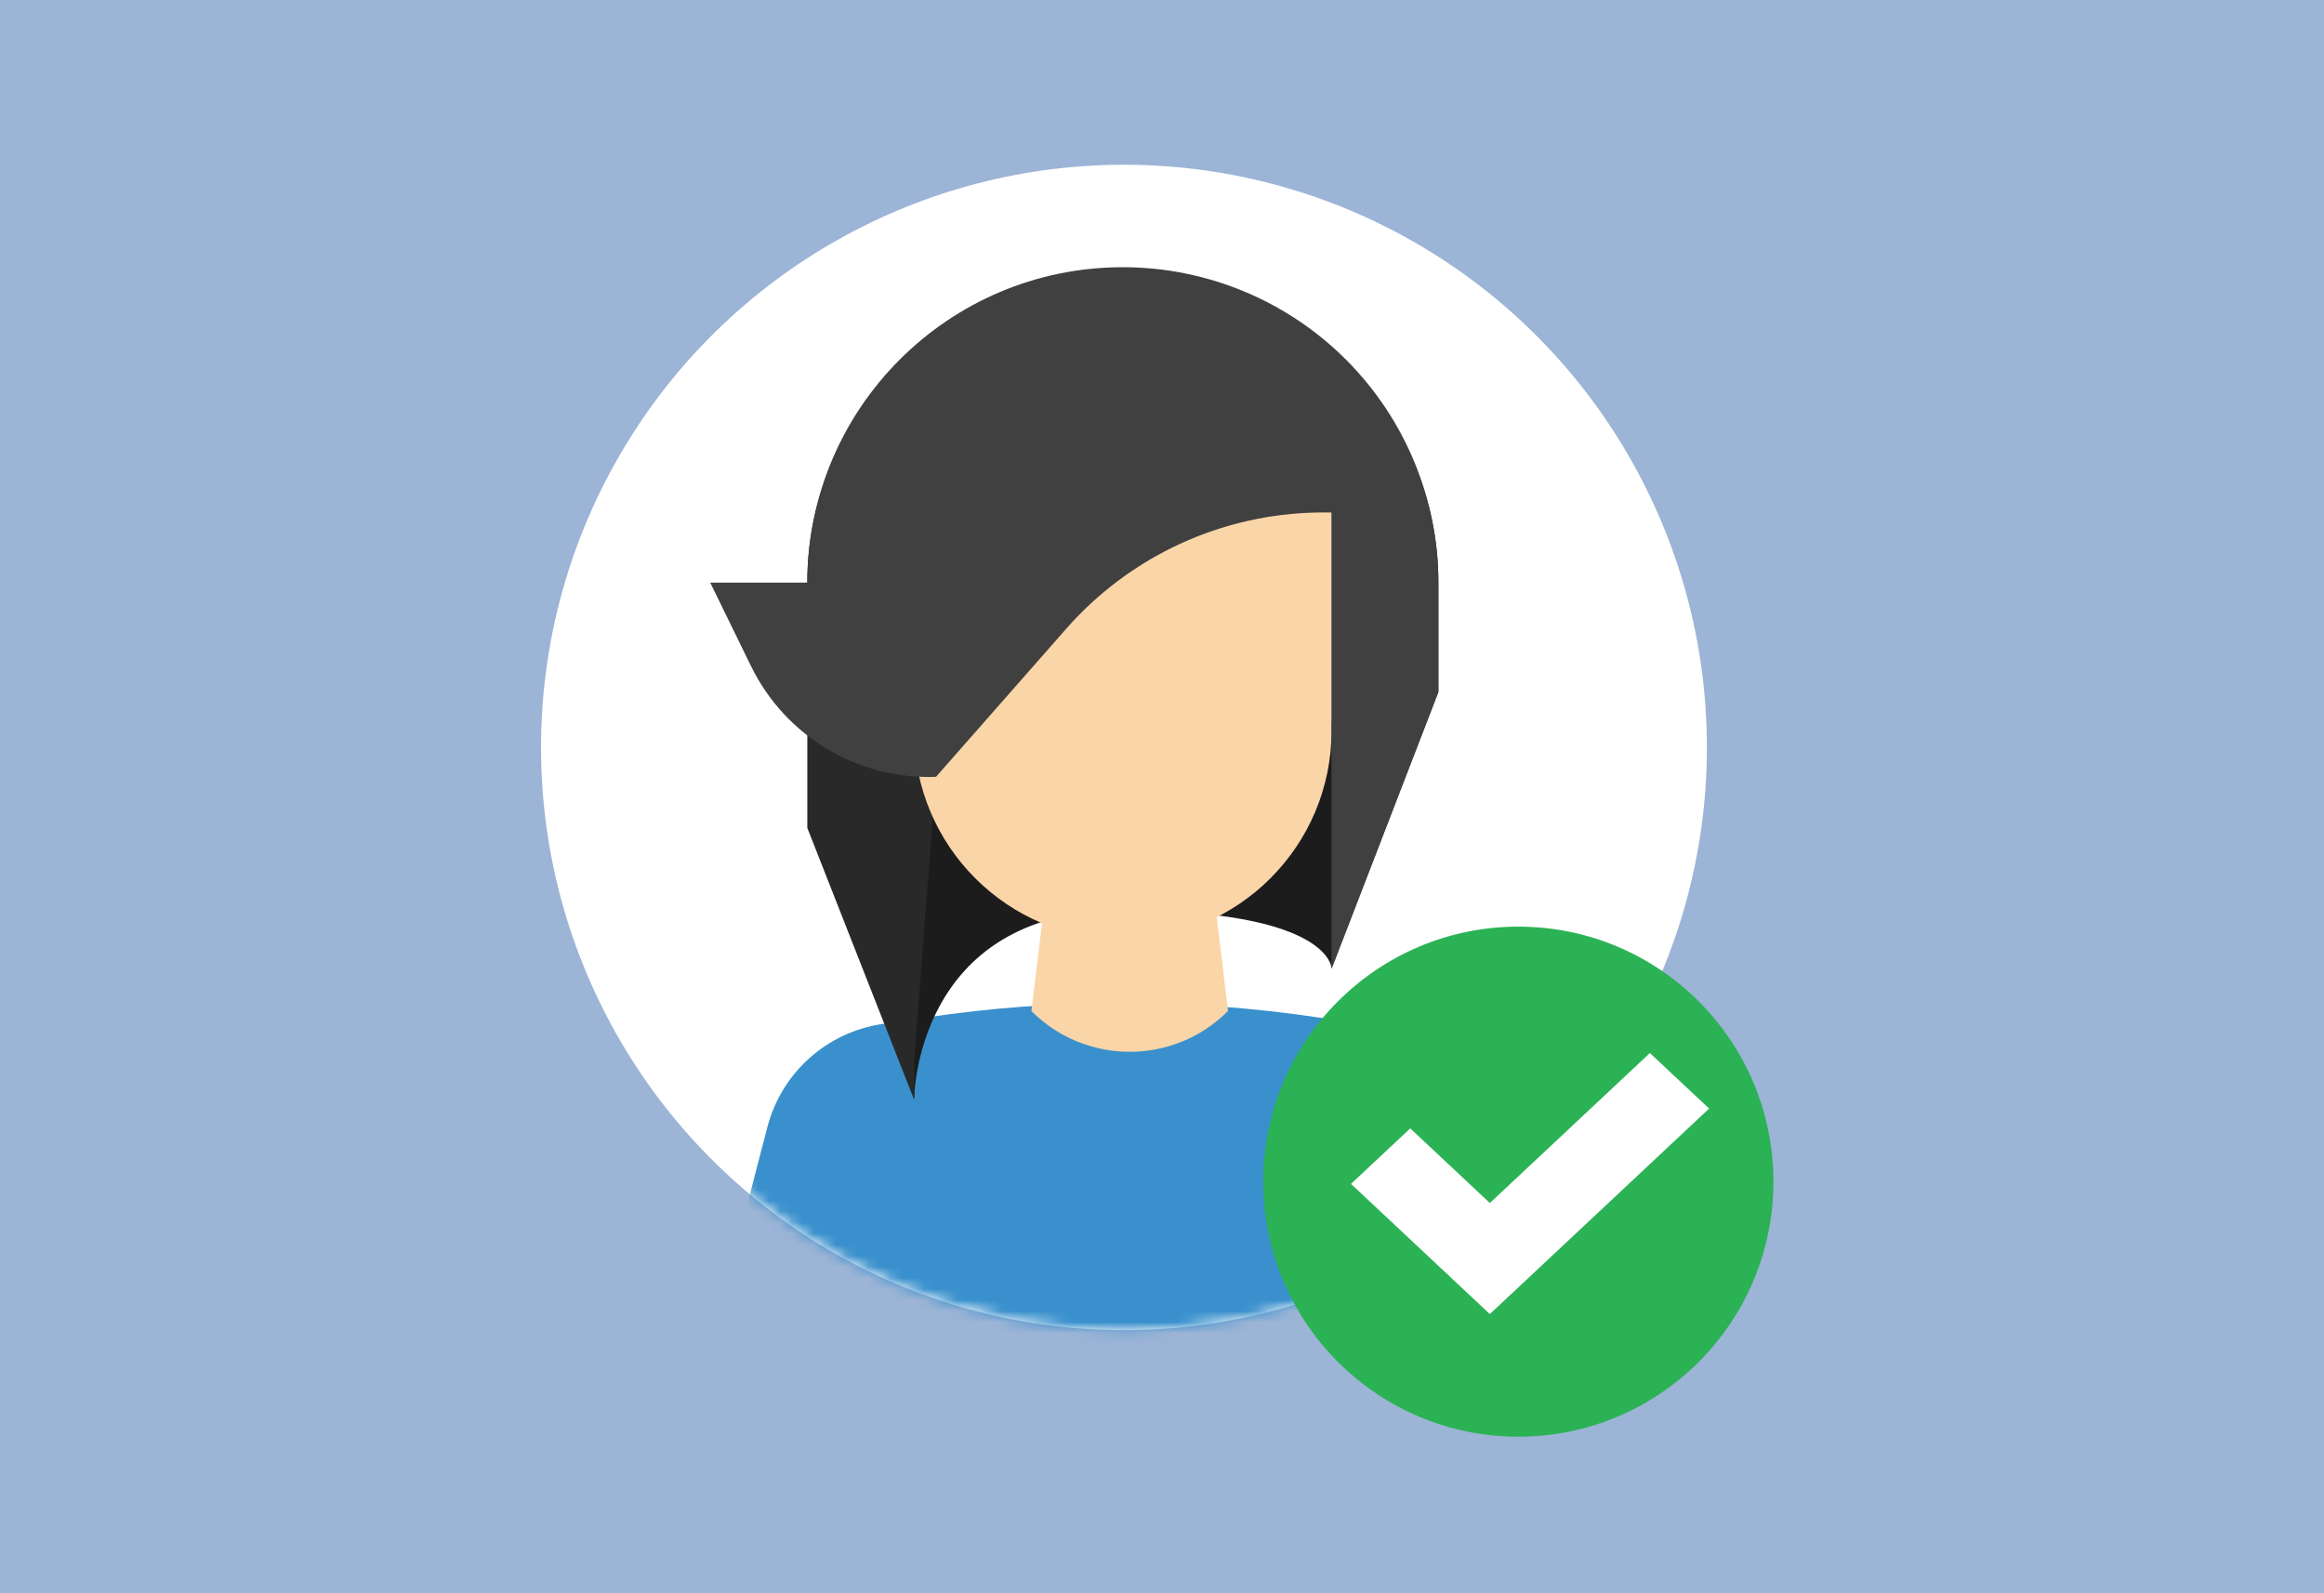
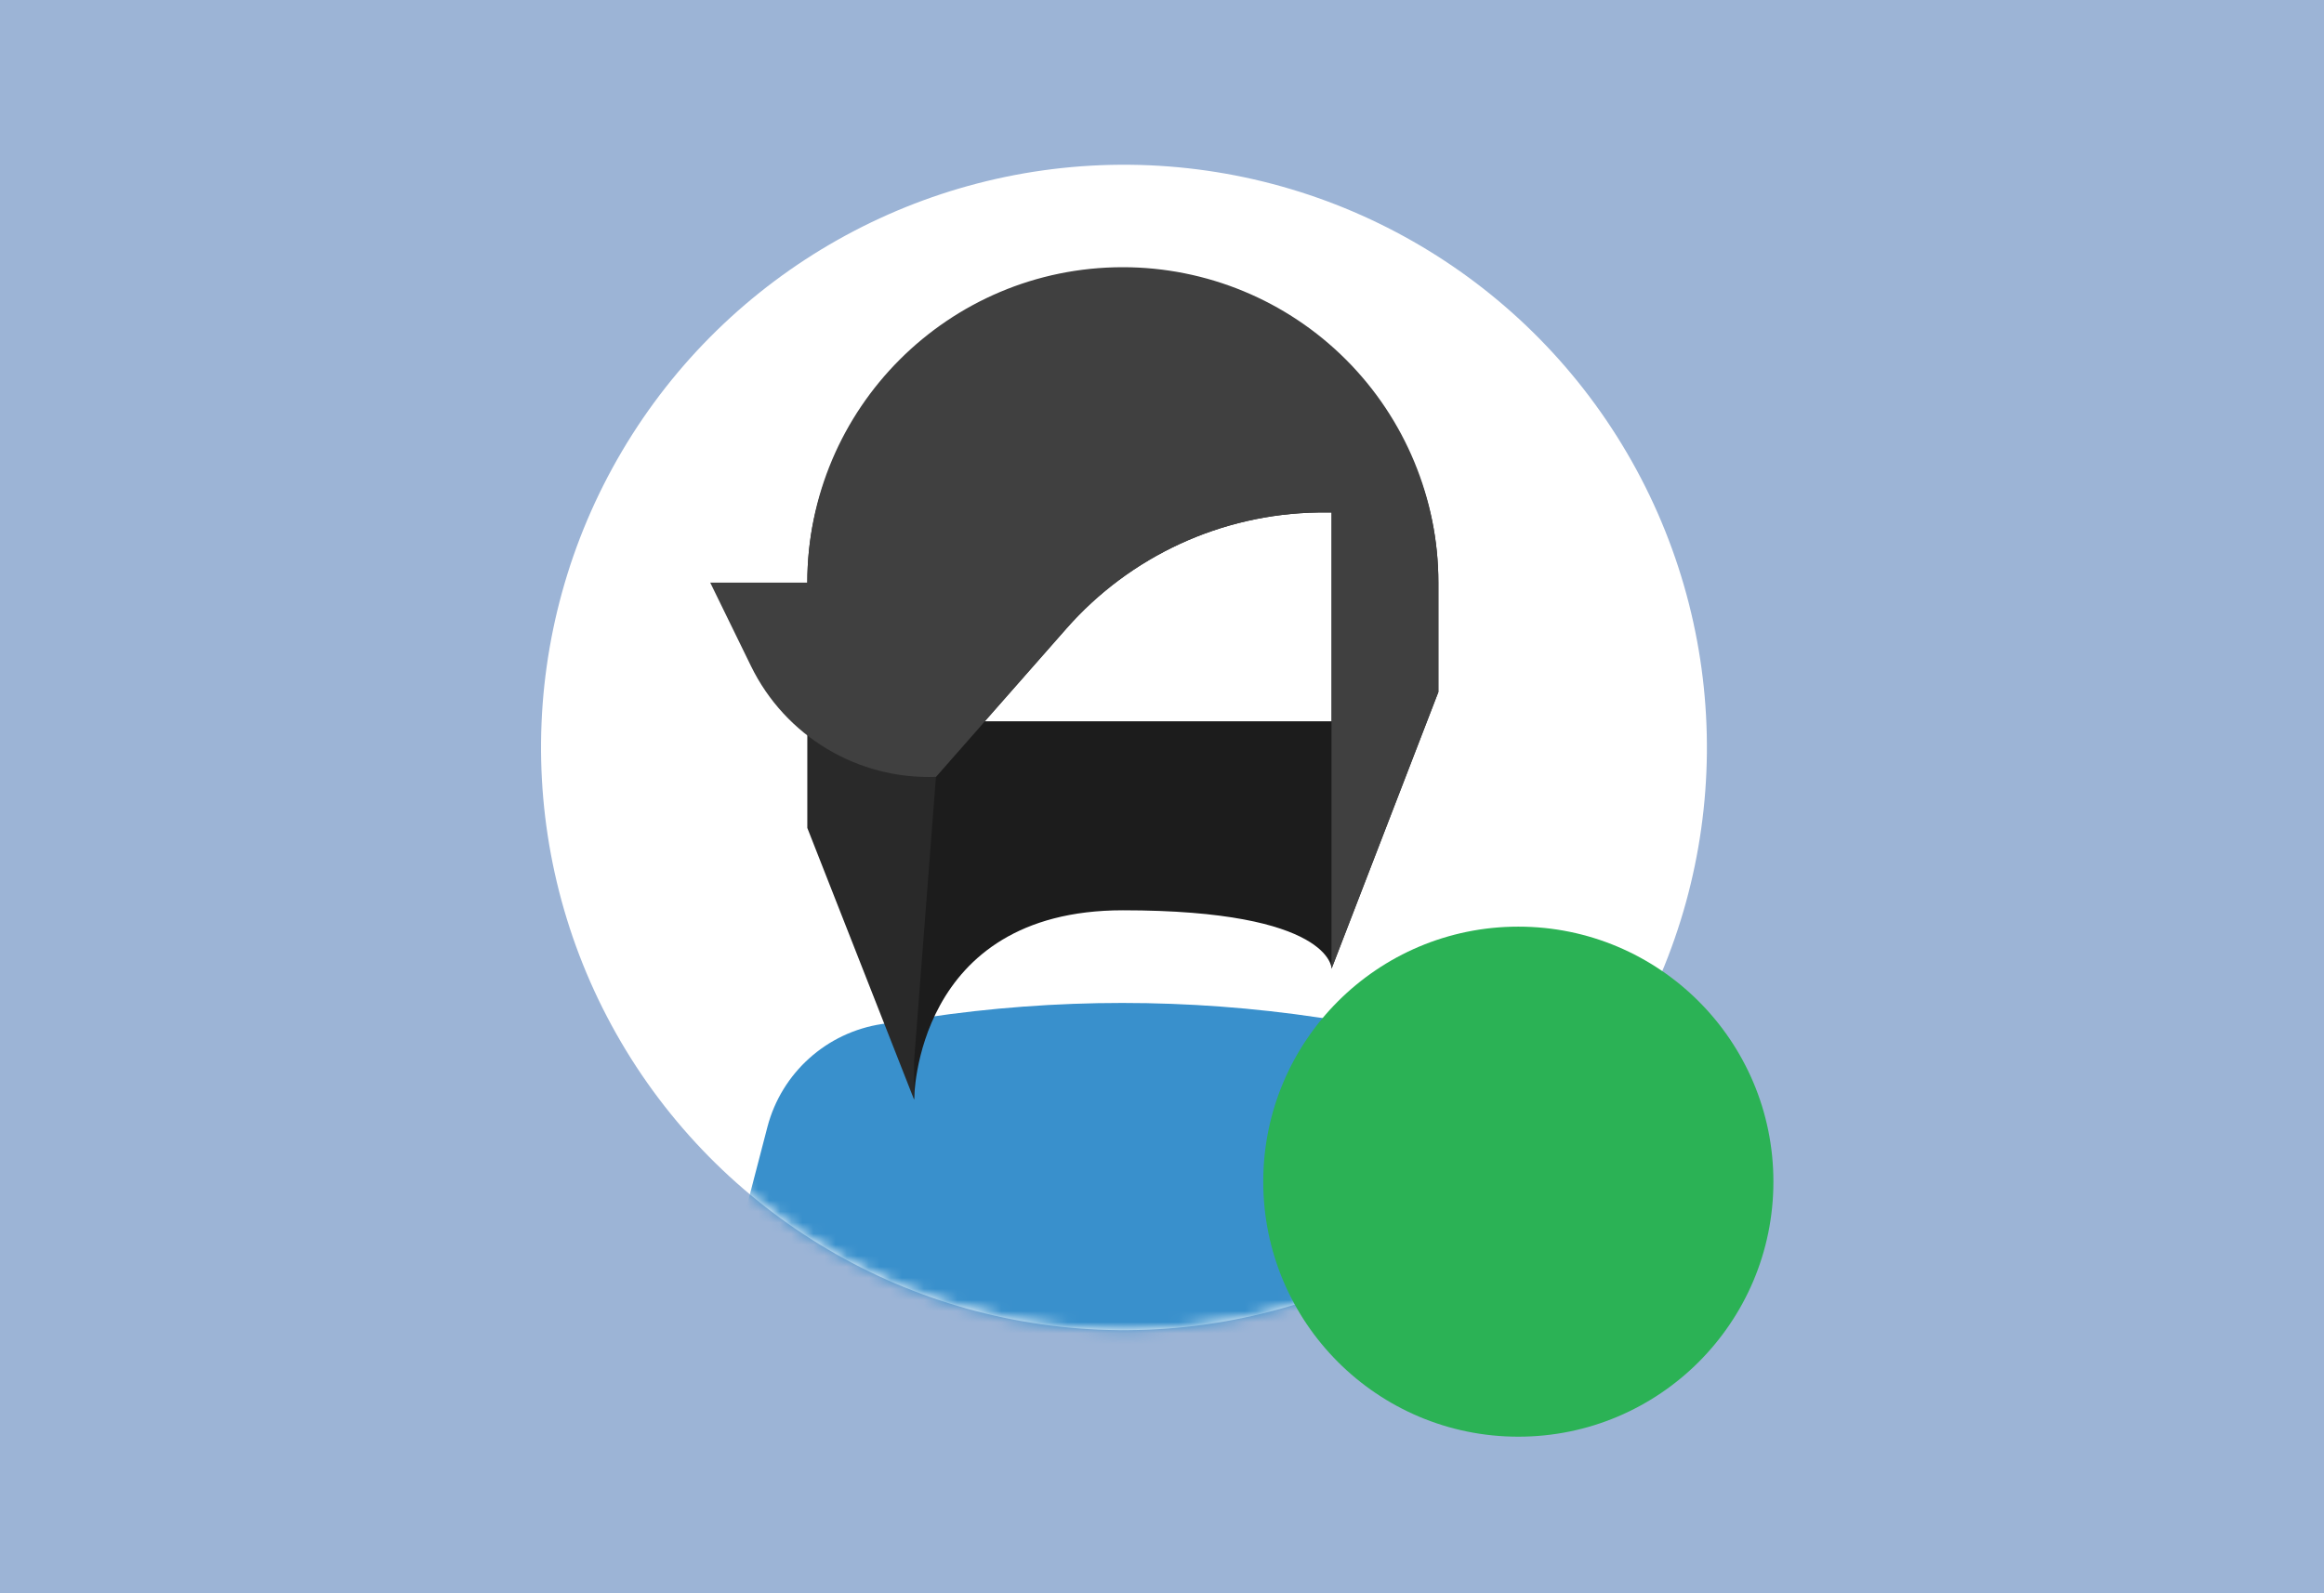
<svg xmlns="http://www.w3.org/2000/svg" xmlns:xlink="http://www.w3.org/1999/xlink" width="210px" height="144px" viewBox="0 0 210 144" version="1.1">
  <title>tenant-referencing</title>
  <defs>
    <ellipse id="path-1" cx="53.564" cy="53.555" rx="52.666" ry="52.675" />
  </defs>
  <g id="Calculator" stroke="none" stroke-width="1" fill="none" fill-rule="evenodd">
    <g id="Calculator-(LG)" transform="translate(-7160, -977)">
      <g id="Stay-in-control" transform="translate(6240, 298)">
        <g id="Group-2" transform="translate(218, 251)">
          <g id="Group-17" transform="translate(24, 428)">
            <g id="tenant-referencing" transform="translate(678, 0)">
              <rect id="Rectangle" fill="#9CB4D6" x="0" y="0" width="210" height="144" />
              <g id="Layer_4" transform="translate(48, 14)">
                <mask id="mask-2" fill="white">
                  <use xlink:href="#path-1" />
                </mask>
                <use id="Oval" fill="#FFFFFF" fill-rule="nonzero" transform="translate(53.564, 53.555) rotate(-89.427) translate(-53.564, -53.555) " xlink:href="#path-1" />
                <g id="Group" mask="url(#mask-2)" fill-rule="nonzero">
                  <g transform="translate(15.886, 10.15)" id="Path">
                    <path d="M74.918,98.214 L66.807,99.732 C47.454,103.377 27.591,103.377 8.239,99.732 L0.128,98.205 L5.463,77.689 C6.747,72.8 10.821,69.147 15.82,68.4 L19.743,67.817 C31.531,66.057 43.515,66.057 55.303,67.817 L59.226,68.4 C64.229,69.149 68.303,72.811 69.578,77.707 L74.918,98.214 Z" fill="#3990CC" />
-                     <path d="M47.081,67.222 L47.046,67.257 C42.139,72.144 34.198,72.129 29.311,67.222 L29.311,67.222 L30.674,56.084 L45.718,56.084 L47.081,67.222 Z" fill="#FAD5A8" />
-                     <path d="M45.245,52.227 C42.969,52.982 40.584,53.36 38.185,53.348 L38.185,53.348 C35.786,53.36 33.401,52.982 31.124,52.227 L30.008,61.653 C32.391,62.571 40.819,64.548 46.662,63.647 L45.245,52.227 Z" fill="#FAD5A8" opacity="0.68" style="mix-blend-mode: multiply;" />
                    <path d="M18.715,75.231 C18.715,75.231 18.715,58.122 37.576,58.122 C56.437,58.122 56.437,63.387 56.437,63.387 L59.945,41.04 L12.572,41.04 L18.715,75.231 Z" fill="#1C1C1C" />
                    <path d="M37.576,1.606 L37.576,1.606 C21.831,1.606 9.064,12.771 9.064,28.525 L9.064,50.678 L18.715,75.24 L18.715,71.71 L20.688,46.049 L32.479,32.655 C38.238,26.108 46.496,22.3 55.214,22.17 L56.437,22.17 L56.437,63.4 L66.088,38.392 L66.088,28.516 C66.088,12.771 53.321,1.606 37.576,1.606 Z" fill="#292929" />
-                     <path d="M37.576,60.757 L37.576,60.757 C27.16,60.754 18.718,52.312 18.715,41.896 L18.715,12.356 L56.437,12.356 L56.437,41.892 C56.437,52.309 47.993,60.754 37.576,60.757 L37.576,60.757 Z" fill="#FAD5A8" />
                    <path d="M37.576,0 L37.576,0 C21.831,0 9.067,12.762 9.064,28.507 L0.291,28.507 L3.972,36.045 C7.071,42.399 13.627,46.327 20.692,46.062 L20.692,46.062 L32.479,32.655 C38.238,26.108 46.496,22.3 55.214,22.17 L56.437,22.17 L56.437,63.4 L66.088,38.392 L66.088,28.516 C66.089,20.954 63.085,13.7 57.738,8.352 C52.391,3.005 45.138,0 37.576,0 L37.576,0 Z" fill="#404040" />
                  </g>
                </g>
                <g id="Group-37" transform="translate(66.149, 69.75)" fill-rule="nonzero">
                  <circle id="Oval" fill="#2BB255" cx="23.049" cy="23.049" r="23.049" />
-                   <polygon id="Path" fill="#FFFFFF" points="20.476 35.016 7.93 23.252 13.283 18.234 20.476 24.981 34.937 11.425 40.29 16.442" />
                </g>
              </g>
            </g>
          </g>
        </g>
      </g>
    </g>
  </g>
</svg>